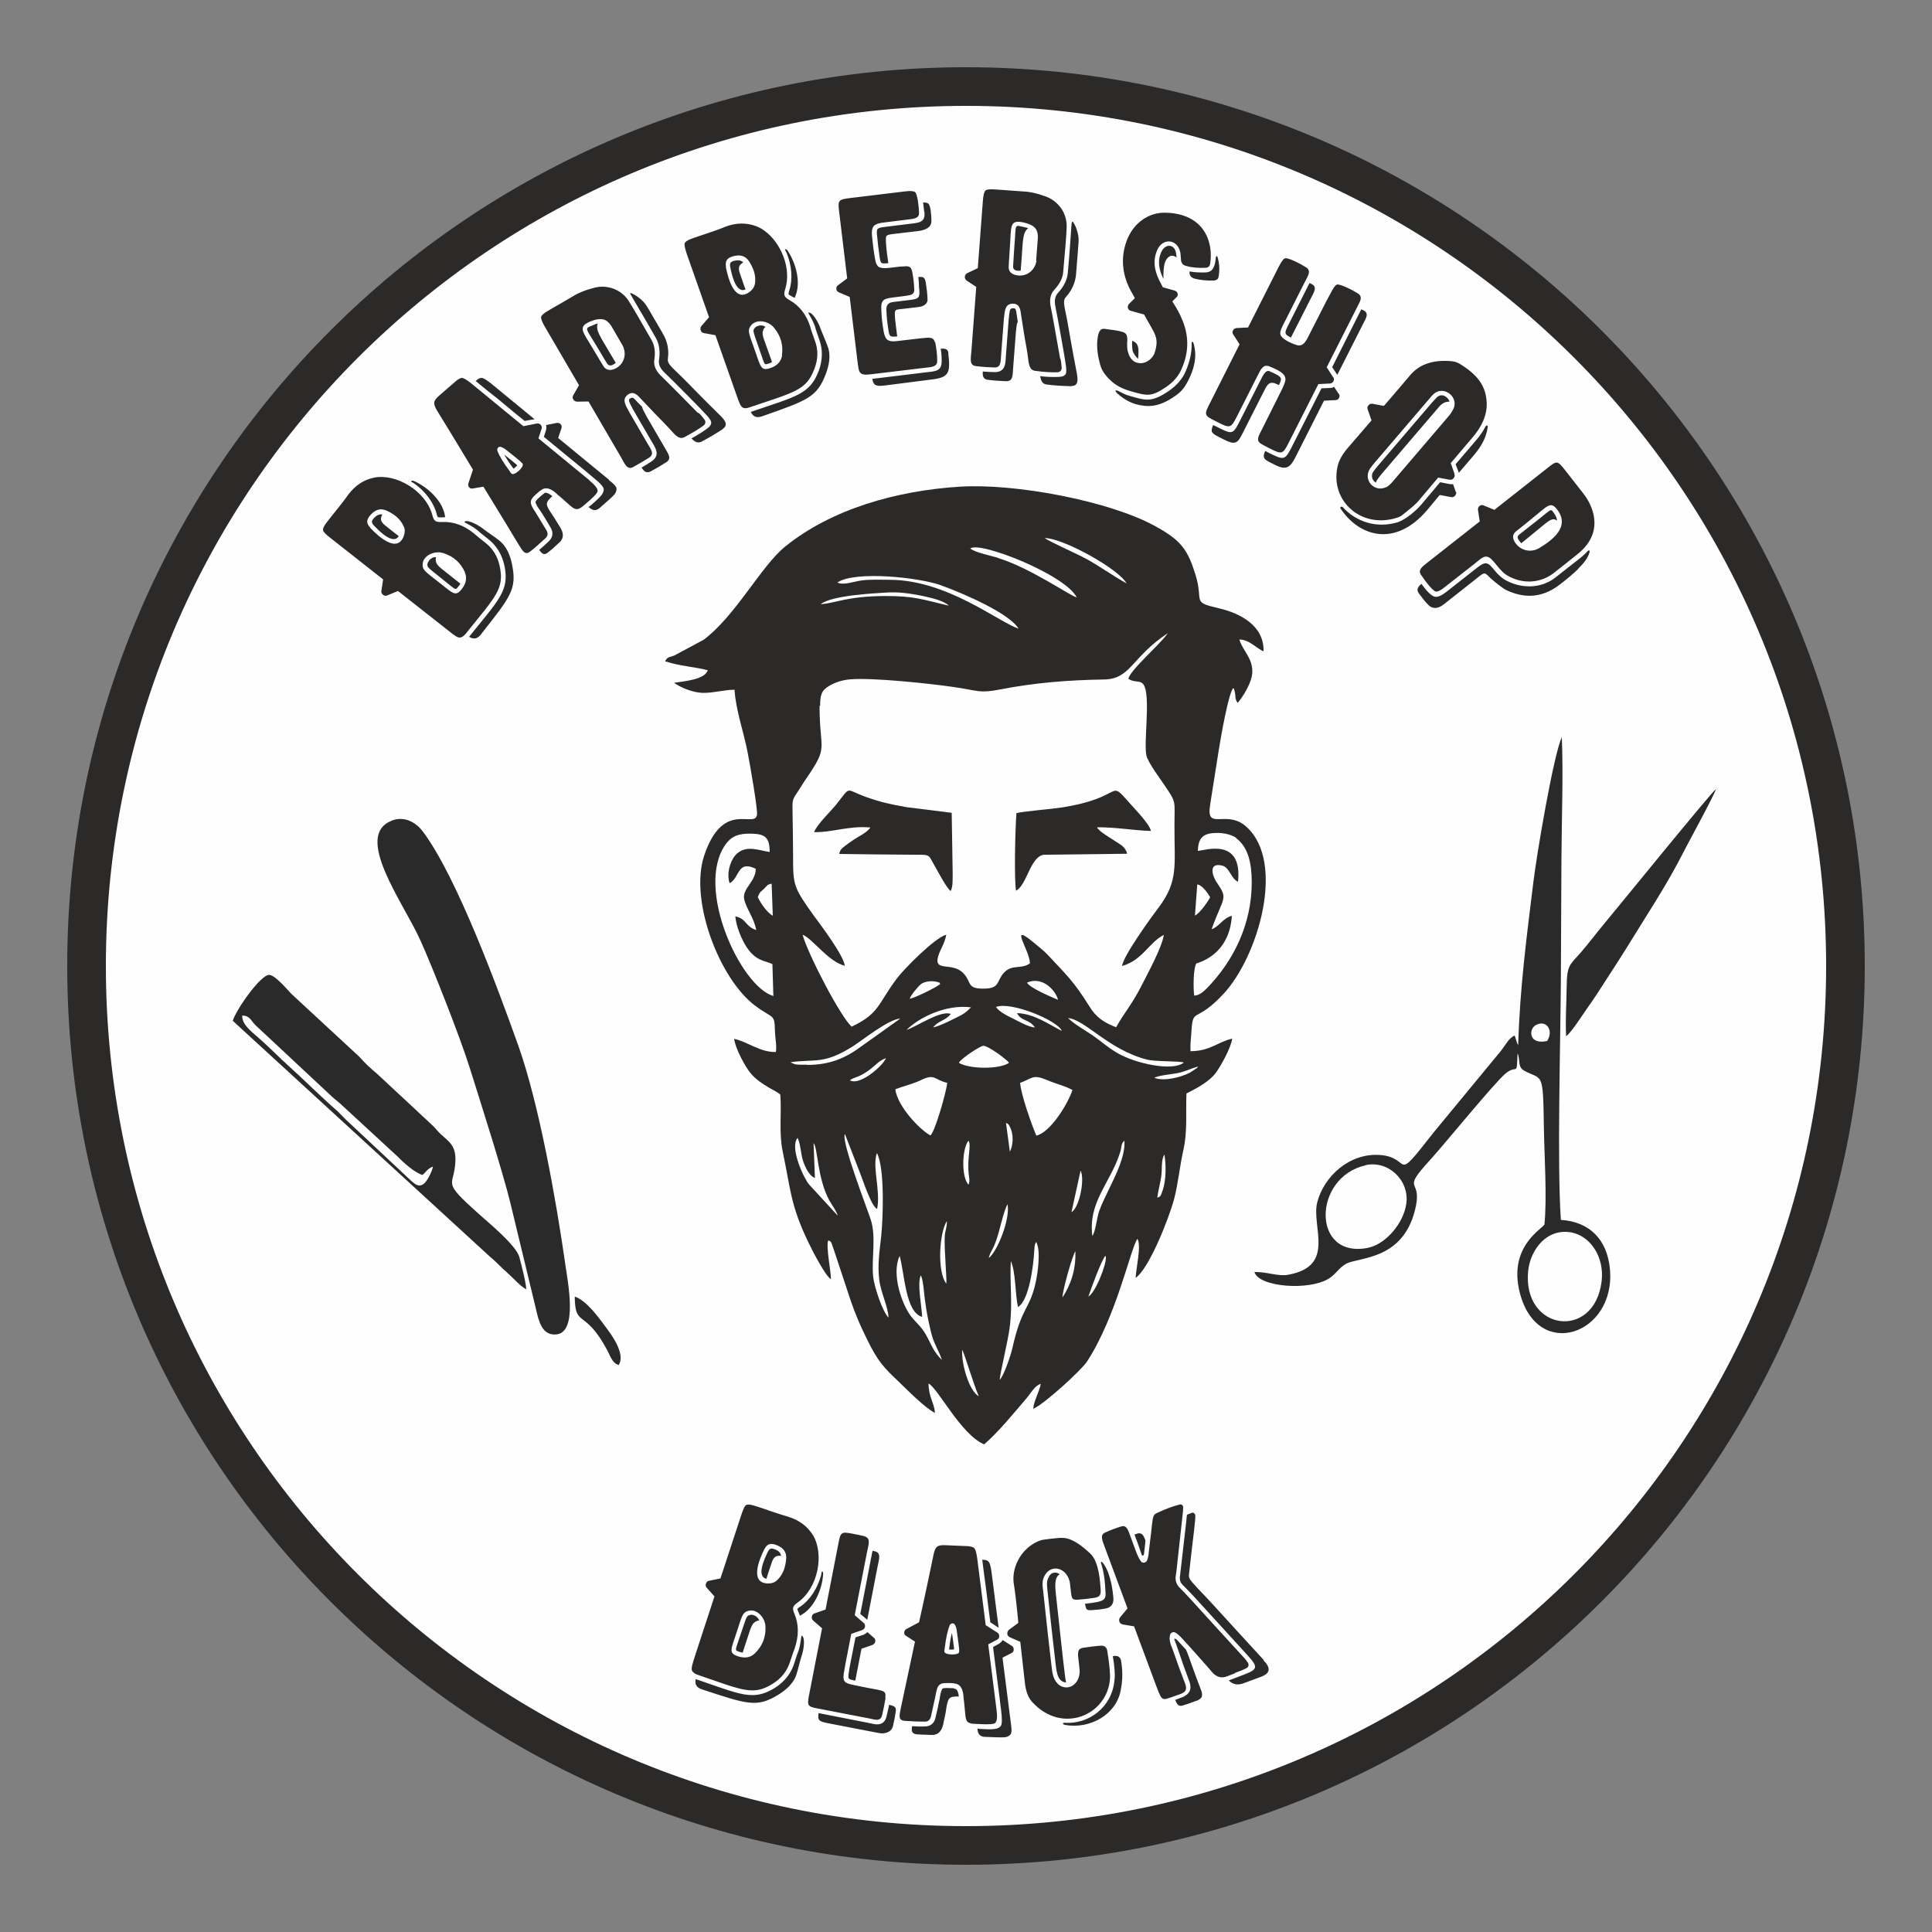
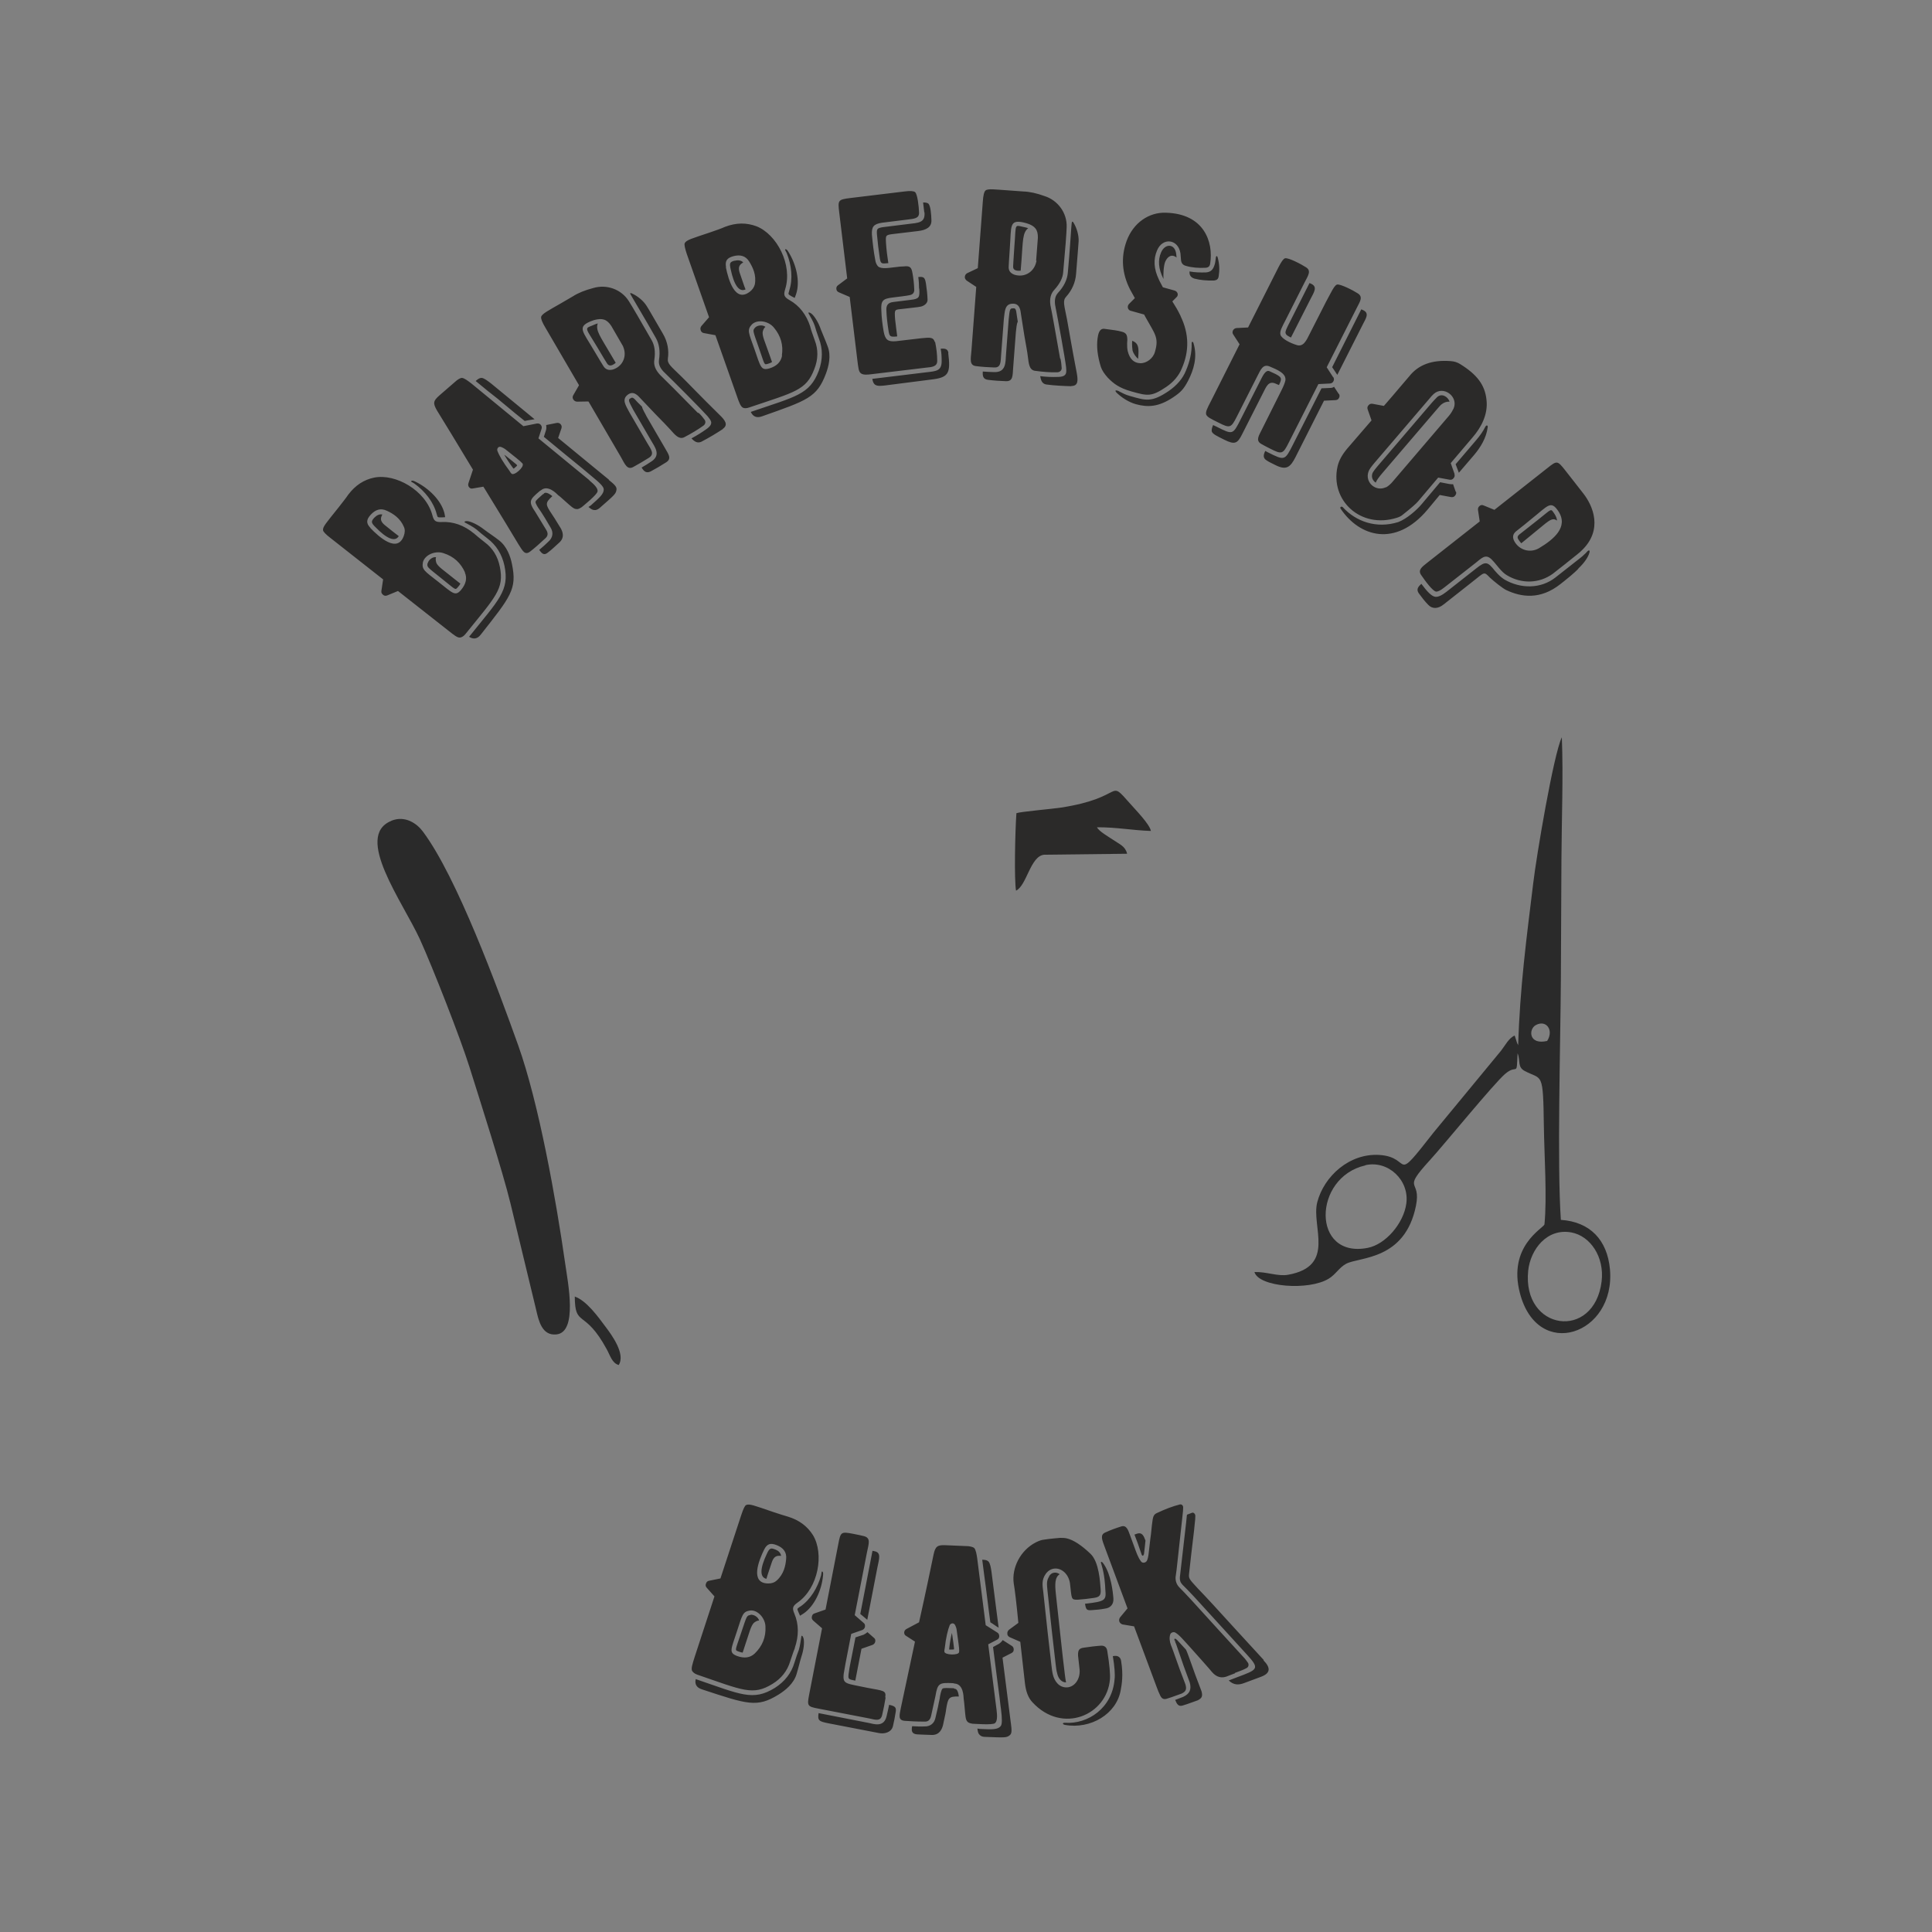
<svg xmlns="http://www.w3.org/2000/svg" xml:space="preserve" width="100mm" height="100mm" style="shape-rendering:geometricPrecision; text-rendering:geometricPrecision; image-rendering:optimizeQuality; fill-rule:evenodd; clip-rule:evenodd" viewBox="0 0 10000 10000">
  <rect x="0" y="0" width="10000" height="10000" fill="#808080" stroke="none" />
  <defs>
    <style type="text/css">  .str0 {stroke:#2B2A29;stroke-width:200} .fil0 {fill:#FEFEFE} .fil2 {fill:#2B2A29} .fil3 {fill:#2A2A2A} .fil1 {fill:#2B2A29;fill-rule:nonzero}  </style>
  </defs>
  <g id="Слой_x0020_1">
    <g id="_2268199573008">
-       <path class="fil0 str0" d="M5000 448c2514,0 4552,2038 4552,4552 0,2514 -2038,4552 -4552,4552 -2514,0 -4552,-2038 -4552,-4552 0,-2514 2038,-4552 4552,-4552z" />
      <path class="fil1" d="M2452 2760c13,12 32,27 56,46 42,31 68,73 79,127 24,116 -22,155 -178,349 -9,11 -19,17 -28,18 -14,1 -29,-11 -63,-38l-258 -203 -56 23c-9,3 -15,2 -21,-3 -7,-6 -10,-11 -9,-20l9 -60 -272 -214c-25,-19 -39,-34 -39,-41 -2,-18 18,-39 80,-117 21,-27 38,-48 50,-66 37,-49 81,-78 135,-89 110,-22 267,66 301,195 8,30 16,36 49,35 59,-3 115,17 166,59zm-535 -27c45,47 140,132 173,41 6,-17 7,-32 1,-46 -19,-46 -57,-70 -88,-84 -33,-16 -60,-6 -84,20 -23,25 -25,44 -2,68zm20 -53c-16,18 -18,25 7,49 57,59 101,78 120,46 -18,-13 -38,-30 -71,-56 -34,-27 -18,-46 -14,-56 -16,-3 -29,4 -42,17zm323 -20c6,18 2,18 25,18l19 -1c0,-4 -1,-6 -4,-22 -17,-65 -80,-128 -150,-162 -13,-7 -20,-6 -22,-2 -1,3 5,4 17,12 54,39 99,95 115,157zm147 303c-22,-49 -58,-83 -112,-100 -41,-14 -96,8 -106,47 -7,39 9,46 79,101 76,60 88,77 118,43 26,-31 33,-61 20,-91zm-194 -48c-3,21 -5,17 71,78 77,61 71,63 86,46 6,-7 10,-12 13,-18l-33 -26 -63 -50c-16,-13 -26,-24 -29,-33 -3,-13 -4,-20 -1,-28 -18,-3 -39,14 -43,31zm194 -210c12,6 46,24 61,37 12,11 31,26 55,45 45,34 75,81 88,141 27,129 -29,176 -183,368 22,14 43,12 61,-12 154,-196 188,-234 161,-364 -8,-40 -26,-92 -68,-124 -24,-19 -58,-41 -76,-55 -32,-25 -63,-39 -82,-43 -18,-3 -23,4 -18,6zm643 -220c-8,-7 -96,-78 -263,-216l16 -49c2,-7 2,-14 -4,-21 -5,-6 -12,-8 -20,-7l-70 14c-8,-7 -99,-81 -269,-221 -17,-13 -36,-28 -49,-29 -7,0 -16,5 -27,13l-90 78c-32,28 -34,40 -12,78 38,62 101,164 186,306l-23 69c-3,8 -2,16 3,22 6,7 12,8 21,6l53 -9c1,1 2,5 5,8 24,40 84,136 177,291 21,32 32,59 61,36 22,-17 47,-39 77,-67 14,-12 16,-26 6,-43 -32,-52 -50,-83 -56,-92 -38,-56 -32,-65 20,-109 0,0 3,-3 9,-6 35,-29 79,17 88,26 9,6 20,17 35,30 32,28 45,42 61,42 7,1 15,-3 26,-10 8,-7 81,-65 82,-82 2,-14 -13,-32 -43,-57zm-558 -529c-9,1 -14,2 -30,16 42,35 80,66 114,92 76,64 121,100 140,115 16,-4 35,-6 51,-9 -43,-36 -120,-98 -225,-185 -17,-13 -36,-28 -49,-29zm213 446c9,15 -45,64 -58,49 -3,-3 -7,-8 -10,-14 -33,-44 -54,-80 -63,-105 -2,-10 5,-24 21,-18 8,3 14,7 19,10 3,3 59,46 77,62 9,8 14,14 16,16zm-28 7l-4 -5c-10,-9 -36,-29 -53,-43 -4,-3 -6,-5 -10,-7 10,17 24,40 45,68l3 3c0,0 0,0 1,1l9 -8c4,-3 8,-7 9,-10zm475 74c-8,-7 -96,-78 -263,-216l17 -50c2,-7 2,-14 -4,-21 -5,-6 -12,-8 -20,-7l-55 11c1,8 2,16 -1,27l-11 34c91,75 159,131 200,164 33,28 46,39 50,42 38,31 60,52 60,66 0,24 -21,42 -67,83 -4,3 -9,6 -12,8 13,11 21,16 31,16 7,1 16,-2 26,-10 80,-70 85,-74 88,-96 2,-14 -10,-26 -40,-50zm-336 72l-2 2 -2 0 -4 3c-16,14 -35,30 -36,37 -2,8 14,32 20,40 5,6 13,20 29,45l29 49c16,26 11,53 -12,73 -14,14 -29,27 -42,38l-5 4c14,20 25,31 46,13 22,-17 26,-22 56,-49 33,-28 18,-61 8,-78 -31,-51 -38,-61 -44,-70 -34,-51 -37,-58 2,-94 -31,-25 -41,-17 -45,-13zm799 -419c13,12 23,24 30,34 9,10 8,24 -4,33 -29,21 -63,41 -101,61 -27,11 -46,-13 -71,-41 -13,-15 -39,-41 -76,-79l-75 -79c-17,-19 -40,-45 -70,-21 -30,24 -10,53 9,89l93 160c20,34 40,57 8,77 -25,16 -53,32 -80,47 -31,17 -43,-13 -64,-51l-168 -288 -60 1c-8,-1 -14,-4 -19,-12 -4,-7 -4,-14 0,-21l30 -52 -174 -298c-17,-28 -24,-47 -22,-56 4,-16 38,-33 104,-71l60 -35c28,-18 63,-32 105,-43 70,-21 146,6 185,68 19,30 58,97 118,202 15,26 20,60 14,100 -5,29 6,54 29,79 31,30 97,96 197,198zm126 84c30,-21 12,-45 -16,-72 -102,-100 -166,-168 -197,-198 -56,-55 -75,-67 -71,-95 6,-40 -1,-86 -26,-128 -61,-104 -66,-115 -85,-145 -16,-25 -45,-49 -73,-62 -11,-6 -14,-3 -8,6l11 19c18,32 58,97 118,203 18,31 24,70 17,115 -3,21 4,39 22,59 56,54 201,200 230,233 17,22 34,38 -8,67 -21,15 -46,31 -76,47 16,17 30,26 50,18 39,-20 82,-46 112,-66zm-518 -431l-59 -102c-23,-35 -47,-42 -90,-30 -9,3 -14,5 -19,7 -68,29 -38,52 17,146 29,50 49,81 50,83 11,19 27,25 49,20 48,-14 73,-62 58,-109 -3,-7 -4,-13 -6,-15zm-62 45c-53,-91 -80,-124 -67,-160 -8,2 -10,3 -31,12 -16,6 -24,9 -24,17 -1,11 16,33 53,95 29,50 49,81 50,83 11,18 28,11 45,-3l-26 -44zm101 228c-11,8 -9,13 15,58l93 160c18,32 54,75 1,109 -16,11 -33,21 -50,31 12,20 24,31 47,20 28,-15 55,-31 80,-47 31,-20 11,-43 -8,-77l-93 -160c-9,-19 -21,-36 -24,-51l-23 -23c-22,-25 -27,-28 -38,-19zm932 -370c4,17 13,40 23,69 19,49 18,98 -2,149 -42,111 -101,119 -337,199 -14,5 -25,5 -33,1 -12,-7 -19,-25 -33,-66l-109 -309 -60 -11c-9,-2 -13,-6 -16,-14 -3,-9 -2,-14 3,-22l40 -46 -115 -327c-10,-30 -14,-49 -11,-56 8,-17 36,-24 131,-56 32,-11 58,-20 78,-29 58,-22 110,-22 162,-3 105,41 189,199 149,326 -9,30 -6,40 22,56 52,29 88,76 108,138zm-437 -309c13,64 47,186 124,127 14,-11 22,-23 26,-38 9,-49 -11,-89 -29,-118 -19,-31 -48,-37 -82,-28 -33,9 -44,24 -38,57zm45 -34c-23,7 -28,11 -20,45 17,80 43,120 77,104 -9,-21 -16,-46 -30,-85 -14,-41 10,-48 18,-55 -12,-11 -27,-13 -45,-8zm283 156c-5,18 -8,17 11,28l17 9c2,-3 2,-5 8,-21 21,-64 1,-151 -40,-217 -7,-13 -14,-16 -17,-13 -2,2 2,6 8,19 25,62 33,133 13,194zm-38 335c8,-53 -5,-101 -41,-144 -27,-34 -85,-45 -114,-17 -27,29 -17,43 13,128 32,92 33,112 77,100 39,-12 60,-34 66,-66zm-138 -145c-14,16 -14,12 18,103 33,93 26,91 48,85 9,-3 15,-5 21,-9l-14 -40 -27 -75c-7,-20 -9,-34 -7,-43 4,-13 7,-19 14,-24 -14,-12 -41,-9 -53,3zm276 -73c7,12 26,45 32,64 4,15 12,39 22,67 20,53 20,108 -1,166 -47,124 -119,133 -352,213 11,24 30,33 58,23 235,-83 284,-97 331,-221 14,-38 28,-92 9,-141 -10,-28 -27,-66 -35,-87 -13,-38 -32,-67 -46,-80 -14,-12 -21,-9 -18,-5zm655 147c7,34 11,66 11,98 1,32 -30,33 -58,36l-283 34c-18,2 -40,5 -53,-4 -13,-9 -14,-26 -20,-74l-39 -322 -56 -24c-7,-3 -12,-8 -13,-17 -1,-8 2,-15 8,-19l48 -36 -41 -340c-8,-65 -7,-68 57,-76l281 -34c30,-4 47,-2 54,3 13,10 20,76 21,106 1,32 -26,32 -64,37l-129 16c-43,7 -53,21 -51,62 4,44 9,87 17,129 2,17 9,29 16,36 17,12 46,8 86,3 21,-3 36,-4 46,-4 31,-4 40,4 45,35 5,27 8,55 9,82 2,18 -7,29 -25,32 -19,4 -49,7 -87,12 -49,6 -62,14 -58,70 1,32 5,67 12,107 8,41 21,53 64,49l128 -15c39,-3 65,-10 72,19zm-55 -671c5,56 -30,55 -88,62l-129 16c-27,5 -31,8 -29,36 4,44 8,80 15,126 5,29 10,27 44,24 -5,-30 -10,-71 -12,-103 -2,-41 -4,-43 39,-48l126 -15c44,-5 72,-21 70,-57 -1,-30 -4,-76 -17,-86 -6,-3 -10,-5 -26,-5l6 51zm-27 396c3,45 0,53 -44,58l-89 11c-29,3 -39,17 -37,45 1,28 4,59 11,104 5,30 9,32 38,30l7 -1c-3,-27 -9,-66 -11,-89 -4,-56 -3,-48 46,-54 38,-5 68,-7 87,-11 18,-4 36,-18 35,-36 -1,-29 -4,-54 -8,-81 -5,-31 -9,-40 -40,-36 3,21 4,41 4,59zm151 333c-3,-22 -19,-24 -40,-22 4,21 5,42 5,62 1,54 -29,54 -79,60l-280 34c3,17 7,24 14,30 13,9 35,6 53,4l250 -32c81,-11 88,-37 76,-136zm580 30c4,17 5,33 6,45 2,13 -7,24 -22,25 -36,1 -75,-2 -118,-8 -28,-6 -30,-36 -35,-74 -2,-20 -9,-56 -18,-108l-17 -108c-3,-25 -7,-60 -46,-57 -38,2 -38,38 -43,78l-14 184c-3,39 0,70 -37,68 -30,-1 -62,-3 -93,-7 -35,-4 -28,-35 -24,-78l25 -332 -50 -33c-6,-6 -10,-11 -9,-20 1,-8 5,-14 12,-18l55 -26 26 -344c2,-33 7,-52 14,-58 13,-11 50,-5 126,0l69 5c33,1 70,9 111,24 69,22 117,88 114,161 -1,35 -7,113 -18,233 -2,30 -18,60 -45,90 -20,21 -26,48 -21,81 9,43 25,133 50,275zm56 141c37,0 35,-30 28,-69 -27,-140 -42,-232 -50,-275 -15,-77 -24,-98 -4,-119 27,-30 48,-71 51,-120 9,-120 11,-132 13,-167 1,-30 -9,-66 -25,-93 -6,-11 -10,-10 -11,1l-2 22c-3,37 -7,113 -18,234 -3,35 -20,71 -51,104 -14,16 -18,34 -15,61 15,76 52,279 57,323 2,28 7,51 -45,51 -26,1 -55,0 -89,-4 4,23 10,39 31,43 43,6 94,8 130,9zm-182 -649l9 -118c1,-42 -15,-62 -57,-75 -9,-2 -14,-4 -19,-5 -73,-15 -61,22 -69,130 -4,58 -6,94 -6,97 -2,22 8,36 30,44 48,15 95,-10 110,-57 2,-8 4,-13 4,-15zm-76 2c8,-105 5,-147 35,-170 -8,-3 -10,-3 -32,-8 -17,-4 -25,-6 -29,0 -7,9 -5,36 -11,108 -4,58 -6,94 -6,97 -2,21 17,25 39,23l4 -51zm-46 245c-13,0 -15,5 -20,56l-14 184c-3,37 2,92 -61,90 -20,0 -39,-2 -59,-3 -2,24 2,40 27,43 31,4 63,6 93,7 37,1 34,-29 37,-68l14 -184c3,-21 3,-42 10,-56l-5 -32c-4,-33 -6,-39 -21,-37zm870 41c44,91 45,181 6,270 -16,39 -44,71 -81,96 -76,51 -95,47 -180,23 -63,-18 -92,-40 -122,-71 -18,-20 -30,-38 -36,-56 -17,-55 -23,-104 -17,-148 3,-20 8,-52 35,-49 43,5 74,10 87,14 26,6 32,16 32,45 -1,3 0,8 -1,17 0,16 0,25 3,39 10,41 32,62 65,63 32,1 67,-25 76,-59 22,-74 -1,-93 -48,-178l-8 -15 -68 -19c-17,-3 -22,-24 -10,-36l30 -30 -25 -45c-42,-83 -48,-167 -18,-250 35,-96 117,-150 203,-147 199,5 247,152 230,262 -2,16 -10,22 -24,23 -37,2 -72,-1 -102,-10 -15,-4 -23,-13 -25,-29l-3 -36c-12,-75 -93,-83 -121,-15 -20,46 -17,96 9,150 2,6 15,29 21,41l61 17c16,5 22,24 9,35l-21 21c17,27 27,43 43,76zm132 -227c-30,1 -59,0 -86,-5l0 8c1,15 10,24 25,29 30,8 65,11 102,10 14,-2 22,-7 24,-23 5,-31 4,-62 -5,-95 -3,-12 -9,-11 -10,1 -1,7 -3,25 -5,31 -8,29 -20,42 -46,44zm-153 -77l-2 -18c-6,-55 -58,-56 -78,-9 -18,41 -14,85 12,138 -1,-21 0,-67 9,-89 12,-28 34,-42 59,-22zm-298 692c-21,-9 -24,-3 -9,11 25,23 58,45 96,56 62,17 118,15 194,-36 37,-25 53,-40 77,-86 28,-55 49,-121 28,-192 -3,-13 -11,-11 -10,1 1,46 -10,93 -29,138 -17,43 -48,78 -90,107 -89,60 -118,49 -199,26 -27,-7 -42,-17 -59,-25zm99 -168c1,-19 3,-36 1,-53 -3,-24 -15,-34 -32,-40 0,4 -2,21 2,50 5,18 20,37 29,43zm1010 95c4,6 5,14 1,21 -4,8 -10,11 -18,12l-60 3 -153 302c-31,62 -36,63 -99,31 -20,-10 -35,-18 -45,-24 -28,-17 -12,-41 4,-73l102 -204c10,-20 17,-37 20,-50 7,-38 -46,-58 -81,-73 -35,-15 -47,17 -64,50l-108 213c-28,55 -35,57 -92,28 -40,-20 -60,-29 -65,-43 -3,-14 4,-29 26,-71l147 -292 -33 -51c-4,-6 -5,-13 -1,-21 4,-7 10,-11 18,-12l60 -3 157 -311c15,-29 25,-44 34,-47 17,-5 87,32 108,46 30,18 12,43 -6,78l-98 194c-19,37 -33,60 -27,79 8,20 49,41 81,51 37,14 53,-23 70,-57l53 -104c23,-46 41,-81 54,-104 15,-29 25,-44 34,-47 16,-5 86,31 107,45 30,18 12,43 -3,73l-157 310 33 51zm-224 -287c-19,37 -25,50 -23,59 3,11 12,15 28,23l101 -199c18,-35 37,-62 6,-78l-11 -5 -101 200zm218 235l26 39 1 1 132 -261c15,-30 35,-57 3,-73l-11 -5 -151 300zm35 140l-25 -38c-5,4 -12,6 -19,6l-46 2 -147 290c-43,85 -43,85 -131,41l-13 -7c-10,20 -13,37 7,49 10,7 25,14 45,24 57,29 78,11 104,-40l148 -293 60 -3c8,-1 14,-3 18,-12 4,-7 3,-15 -1,-21zm-360 -119c-11,-4 -23,2 -40,36l-108 213c-41,81 -41,81 -124,39l-19 -9c-7,16 -8,25 -7,33 5,14 25,23 65,43 54,27 68,20 92,-28l108 -213c17,-33 28,-65 64,-50 6,3 12,5 19,8 6,-12 9,-21 10,-28 1,-13 -7,-21 -60,-44zm958 533c3,8 1,15 -5,22 -5,6 -11,8 -20,7l-59 -11 -104 123c-9,11 -35,34 -78,68 -9,8 -19,13 -32,17 -187,59 -346,-90 -307,-265 7,-32 24,-62 51,-94l125 -145 -20 -57c-3,-9 -1,-15 4,-21 6,-7 11,-9 21,-8l59 11c63,-72 107,-126 131,-153 48,-61 119,-86 213,-79 20,1 35,6 50,15 89,55 129,109 137,185 9,75 -27,143 -72,195l-113 133 20 57zm-355 69c12,-6 25,-17 38,-33l288 -337c12,-14 19,-27 25,-39 26,-62 -53,-120 -103,-75 -6,5 -15,15 -28,31l-278 325c-17,20 -29,36 -32,47 -19,55 38,105 90,80zm361 -121l17 45 78 -91c34,-40 64,-89 71,-143 3,-13 -7,-14 -12,-4 -12,24 -29,48 -48,70l-105 123zm-97 -345c-13,13 -16,17 -27,29l-278 325c-18,21 -26,33 -28,38 -8,21 2,40 17,49 3,-10 15,-27 33,-48l278 -325c14,-16 22,-26 28,-31 13,-11 28,-16 43,-15 -8,-25 -41,-47 -66,-22zm98 489l-14 -40c-7,1 -14,0 -21,-1l-46 -9 -95 113c-26,31 -77,76 -121,93 -114,36 -220,-3 -287,-76 -7,-8 -18,-1 -12,7 98,146 284,201 449,6l64 -77 59 11c9,1 15,-1 20,-7 6,-7 8,-14 5,-22zm572 369l-70 55c-71,51 -162,53 -238,7 -12,-7 -26,-20 -41,-38 -19,-24 -32,-38 -37,-43 -32,-32 -52,-7 -85,19l-162 127c-19,15 -33,21 -41,20 -17,-2 -55,-53 -78,-87 -17,-26 7,-42 32,-62l272 -214 -9 -60c-1,-8 2,-15 8,-20 7,-6 14,-6 21,-3l56 23 274 -216c50,-40 52,-40 93,12l47 60 46 59c49,62 106,189 -11,298 -2,3 -28,24 -76,62zm-142 -77c77,-46 155,-110 101,-192 -39,-58 -53,-29 -138,39 -58,47 -16,14 -82,66 -16,14 -19,31 -7,52 25,44 80,61 126,35zm205 104c32,-30 50,-59 56,-79 5,-15 -1,-18 -10,-9 -5,6 -11,12 -17,17 -7,8 -27,23 -78,63l-70 55c-75,59 -180,60 -265,10 -14,-9 -29,-22 -47,-43l-1 -1c-38,-48 -48,-52 -97,-13l-154 121c-23,18 -43,28 -58,26 -18,-2 -42,-26 -72,-67 -17,15 -27,28 -14,48 16,22 32,43 50,61 20,21 49,22 80,-3l151 -119c61,-48 56,-52 87,-20 21,20 68,57 85,65 78,37 176,52 281,-31l19 -15c48,-38 72,-62 74,-65zm-111 -249c-1,-11 -6,-22 -13,-33 -21,-30 -10,-29 -86,31l-99 78c-7,8 -8,13 -2,23 4,7 10,14 15,20 46,-37 13,-11 66,-54 68,-54 91,-84 118,-64z" />
      <path class="fil1" d="M4114 8531c-7,16 -14,39 -24,68 -15,50 -46,89 -92,117 -101,62 -153,33 -389,-48 -14,-5 -22,-12 -27,-20 -5,-13 1,-32 14,-73l102 -312 -40 -45c-6,-7 -7,-13 -4,-21 3,-9 7,-13 16,-15l59 -12 108 -329c10,-30 18,-48 25,-51 17,-8 43,3 137,35 32,11 59,19 79,25 59,18 101,50 130,96 58,96 29,273 -80,349 -25,18 -29,28 -16,58 23,55 23,114 2,176zm-158 -512c-29,58 -76,177 21,177 18,0 32,-5 43,-15 37,-33 46,-77 49,-111 4,-36 -15,-59 -48,-72 -32,-13 -50,-8 -65,21zm56 1c-22,-9 -29,-8 -43,23 -35,74 -38,121 -2,129 6,-22 15,-46 28,-86 14,-41 37,-32 48,-33 -3,-16 -13,-26 -30,-33zm129 296c-15,12 -17,8 -8,29l8 18c3,-2 5,-3 19,-12 55,-38 93,-119 100,-196 2,-15 -1,-21 -5,-21 -3,0 -2,6 -5,20 -18,64 -55,126 -108,162zm-234 242c38,-37 58,-83 55,-139 -1,-43 -40,-88 -80,-83 -39,6 -40,24 -68,109 -30,92 -43,109 0,126 38,14 68,10 92,-12zm-22 -199c-21,4 -18,1 -49,93 -31,93 -34,88 -14,96 9,3 15,5 22,6l13 -40 25 -76c7,-20 14,-33 21,-39 11,-8 17,-11 26,-11 -4,-18 -27,-32 -44,-30zm263 110c-2,13 -7,51 -13,70 -6,15 -14,38 -23,67 -16,54 -50,98 -102,131 -113,69 -175,34 -409,-46 -6,26 4,44 32,53 237,78 285,96 397,27 35,-22 78,-56 93,-106 9,-29 18,-69 25,-90 13,-39 15,-72 12,-91 -4,-18 -11,-20 -12,-15zm436 317c-5,31 -11,61 -18,91 -8,35 -37,24 -65,18l-264 -51c-58,-11 -60,-14 -49,-72l67 -344 -46 -40c-7,-7 -8,-12 -7,-20 2,-9 6,-15 14,-17l57 -20 66 -339c12,-63 14,-65 77,-53 26,5 44,9 56,12 36,10 25,37 15,86l-63 323 46 40c7,5 8,12 7,21 -2,8 -7,13 -14,16l-57 20 -30 155c-5,26 -7,43 -9,52 -6,56 12,48 122,72 84,16 99,13 93,50zm-132 -433l37 31 52 -269c10,-49 21,-79 -15,-86l-10 -2 -63 326zm22 107l-46 15 -28 142c-5,24 -6,40 -8,50 -2,24 -1,25 35,32l32 -165 57 -20c7,-3 12,-8 14,-16 2,-9 0,-16 -7,-21l-33 -29c-5,4 -11,9 -17,11zm162 403c4,-26 -2,-32 -34,-39 -4,19 -8,39 -13,59 -14,60 -67,40 -92,35l-260 -51c-6,39 2,43 52,53l259 50c28,6 66,-2 74,-36 7,-31 9,-41 14,-72zm522 -14c-1,-11 -16,-123 -43,-338l46 -24c7,-4 11,-9 11,-18 0,-8 -3,-15 -10,-19l-60 -38c-1,-11 -16,-127 -44,-346 -3,-21 -7,-45 -16,-54 -5,-4 -15,-7 -29,-9l-119 -5c-42,-2 -53,6 -62,49 -15,72 -39,189 -75,350l-64 34c-8,4 -12,10 -13,18 0,9 3,15 11,19l45 29c0,1 -2,5 -2,9 -10,46 -33,156 -71,333 -7,38 -17,65 20,68 27,2 62,4 102,4 18,1 29,-8 34,-28 13,-60 21,-95 23,-105 11,-67 21,-69 89,-66 0,0 4,0 10,2 46,3 46,66 47,79 2,11 3,26 5,46 4,42 4,62 15,73 5,5 13,8 26,10 10,0 103,8 116,-3 11,-9 13,-32 8,-71zm-42 -767c-8,-6 -11,-8 -32,-9 7,54 13,103 19,145 12,99 20,156 23,179 14,8 29,20 43,28 -7,-55 -20,-153 -37,-289 -3,-21 -7,-45 -16,-54zm-152 470c-3,17 -77,15 -76,-4 0,-4 0,-10 2,-17 6,-55 16,-95 26,-120 6,-9 20,-14 28,1 4,8 6,15 7,20 0,4 11,74 13,98 1,12 1,20 0,22zm-26 -14l0 -7c-1,-13 -6,-46 -9,-67 -1,-5 -1,-8 -2,-12 -5,20 -10,46 -14,81l0 4c0,0 0,0 0,1l12 0c5,0 10,0 13,-1zm294 380c-1,-11 -16,-123 -43,-338l47 -24c7,-4 11,-9 11,-18 0,-8 -3,-15 -10,-19l-47 -30c-4,6 -10,13 -19,19l-31 17c15,117 26,205 33,256 5,44 7,59 8,65 6,49 7,79 -2,89 -16,18 -44,17 -106,14 -5,0 -10,-2 -14,-2 2,17 4,26 12,33 5,5 13,10 26,10 106,4 113,5 130,-9 11,-9 10,-26 5,-64zm-293 -179l-3 0 -1 -1 -5 0c-21,-1 -46,-2 -51,2 -7,5 -12,32 -14,43 0,8 -5,23 -10,52l-13 56c-6,30 -28,46 -58,45 -20,1 -39,0 -56,-1l-7 0c-4,23 -3,39 25,42 27,2 34,1 75,3 43,2 55,-32 60,-51 13,-59 15,-70 16,-81 10,-60 13,-68 66,-67 -5,-40 -18,-40 -23,-40zm792 -195c12,73 16,121 14,148 -15,186 -247,286 -401,119 -22,-23 -34,-56 -39,-99l-24 -214 -55 -24c-7,-4 -12,-9 -12,-17 -1,-9 2,-15 8,-21l49 -36c-10,-104 -18,-170 -24,-205 -11,-79 34,-171 115,-212 16,-8 30,-13 43,-14 38,-6 65,-7 82,-9 12,0 25,0 36,3 33,8 74,34 122,80 44,43 49,145 52,184 2,31 -6,40 -37,44 -27,4 -53,7 -81,9 -37,1 -31,-4 -41,-86 -8,-49 -45,-79 -81,-75 -18,2 -33,12 -44,27 -23,32 -17,61 -13,94 16,151 30,277 42,378 2,18 4,35 8,51 8,32 31,66 72,65 41,-2 70,-44 66,-92l-8 -72c-1,-29 5,-39 32,-42 27,-4 57,-8 87,-10 18,-1 30,9 32,27zm-10 -318c5,56 4,63 -105,75 5,31 9,35 35,33 28,-2 42,-3 69,-8 26,-3 45,-21 43,-52 -3,-39 -13,-124 -49,-177 -3,-5 -9,-13 -13,-13 -5,1 -3,4 1,17 15,50 18,100 19,125zm-290 -67c-16,23 -12,44 -9,77 16,151 30,277 42,378 2,18 4,34 8,47l0 1c7,30 25,46 46,46 -3,-12 -4,-25 -6,-38 -13,-102 -30,-270 -47,-421 -5,-47 -6,-85 20,-101 -9,-6 -18,-9 -27,-8 -12,1 -19,6 -28,18zm338 412l-9 1c9,54 12,95 9,120 -12,149 -138,233 -256,225 -15,-1 -15,8 -1,11 132,24 268,-56 289,-181 5,-27 14,-77 2,-149 -2,-18 -15,-29 -33,-27zm623 88c38,-14 43,-16 62,-26 9,-6 11,-18 5,-27 -7,-10 -14,-20 -23,-29 -96,-104 -186,-204 -271,-297 -24,-26 -44,-47 -60,-63 -15,-15 -22,-34 -20,-57 0,4 1,-8 5,-35 16,-149 27,-244 31,-283 2,-15 3,-29 3,-40 0,-10 -8,-17 -17,-15 -36,9 -76,24 -120,45 -22,9 -20,33 -25,64 -2,15 -3,37 -8,70 -3,29 -6,52 -8,69 -2,22 -6,37 -10,44 -7,11 -23,13 -30,3 -17,-23 -24,-46 -38,-84l-18 -49c-11,-30 -19,-57 -47,-48 -29,9 -56,19 -82,31 -29,12 -16,40 -2,78l117 315 -39 47c-4,7 -6,13 -3,22 3,7 8,11 16,14l60 10 115 309c8,22 14,37 18,44 9,22 20,28 41,20 24,-7 48,-17 72,-25 22,-11 27,-21 20,-47l-31 -82c-29,-83 -44,-123 -44,-121 -8,-22 -9,-40 -4,-56 3,-10 17,-15 26,-10 9,5 21,15 35,30 9,9 43,47 100,111 34,38 51,58 54,62 25,30 54,36 86,21l34 -13zm149 -67c-96,-104 -176,-192 -261,-285 -24,-26 -63,-68 -79,-84 -49,-53 -49,-53 -46,-81 16,-149 26,-217 29,-256 2,-15 3,-29 3,-40 0,-10 -9,-19 -17,-16l-26 10 -1 5c-5,54 -9,79 -36,318 -1,16 2,27 13,39 16,16 37,37 61,63 85,93 175,192 271,297 71,77 59,79 -53,121l-39 15c25,24 50,25 81,13l86 -32c48,-18 52,-45 13,-85zm-620 -546c2,-20 7,-56 8,-72 -9,-25 -18,-44 -43,-36l-14 5 17 45c8,22 15,45 20,58 3,9 10,8 11,-1zm160 444c1,7 3,13 7,21l39 113 31 84c10,37 0,59 -34,75l-42 16c2,2 3,4 4,7 9,22 20,28 41,20 24,-7 48,-17 72,-25 22,-11 27,-21 20,-47l-31 -82c-29,-82 -44,-122 -44,-121l-5 -12 -45 -49c-14,-14 -17,-8 -15,1z" />
      <g>
-         <path class="fil2" d="M4980 6986c13,22 55,168 86,241 -49,-27 -90,-163 -86,-241zm-323 -484c25,90 30,292 116,314 -2,-56 -27,-172 -7,-215 12,21 17,91 20,117 6,46 11,78 20,120 8,36 14,70 28,105 13,32 31,63 41,96 -38,-39 -46,-60 -73,-113 -29,-58 -52,-70 -85,-111 -46,-57 -104,-216 -62,-311zm518 642c-1,-34 43,-198 53,-288 13,-116 -2,-218 4,-329 26,58 22,172 37,238 59,-33 81,-225 84,-288 2,-43 7,-41 8,-44 0,-1 1,-3 2,-5 25,42 9,158 -2,208 -31,144 -72,123 -121,342 -9,40 -44,142 -66,165zm324 -428c2,-42 50,-212 67,-240 4,97 -25,176 -67,240zm134 -3c14,-43 66,-185 88,-213l3 7c3,39 -55,187 -92,205zm-735 -69c-48,-61 -37,-262 3,-324 0,40 -9,45 -11,80 -4,59 12,225 8,244zm220 -132c5,-27 15,-35 27,-63 11,-25 18,-48 25,-73 9,-33 30,-120 45,-143 15,77 -54,248 -98,279zm428 -238l47 -215c23,42 -5,191 -47,215zm444 -75c5,-39 16,-75 21,-113 5,-37 -2,-82 16,-110 9,53 9,130 -8,182 -12,35 -12,35 -29,41zm-1862 -309c14,21 18,88 28,117 12,37 34,81 62,90l-7 -180c22,22 19,183 82,297 14,25 36,53 43,78l-149 -162c-26,-31 -101,-189 -59,-240zm1526 508c-23,-177 93,-273 144,-434 9,-28 3,-44 22,-60 6,82 -50,188 -79,249 -20,43 -35,70 -52,116 -12,34 -19,111 -36,129zm-641 -266c-39,-41 -33,-190 0,-228 16,26 -8,85 1,172 2,20 7,39 -1,56zm-640 -263l78 201c14,34 60,178 89,187 19,-93 -27,-220 -1,-289 41,79 32,335 22,431 -8,75 -20,147 -10,225 8,67 46,139 48,196 -31,-30 -75,-161 -80,-216 -8,-95 16,-200 -11,-288 -19,-60 -155,-408 -135,-446zm833 -57c12,5 13,4 22,22 19,38 17,92 -1,127l-20 -149zm-390 65c-55,-29 -171,-151 -182,-239 38,-15 93,-28 132,-47 74,-36 67,-3 137,14 -5,47 -63,252 -87,272zm464 -272c64,-23 64,-47 141,-14 44,19 94,30 130,51 -26,77 -116,220 -187,236 -23,-54 -79,-209 -84,-274zm695 -26c17,-12 84,-18 117,-24 46,-9 67,-23 110,-35 -1,2 -3,2 -4,5 -1,3 -3,4 -4,4l-35 23c-49,25 -134,46 -184,27zm-1012 -78c13,-24 112,-88 127,-88 26,0 121,71 133,88 -49,35 -208,33 -260,0zm-565 91c32,-24 51,-7 138,-84 15,-14 28,-23 50,-31 -17,41 -138,146 -188,114zm1129 -323c91,9 209,163 408,215 45,12 177,7 192,16 -57,47 -252,5 -346,-51 -51,-30 -82,-60 -127,-91 -34,-23 -108,-66 -126,-90zm-1349 242c-65,0 -59,0 -81,-10 -1,-1 -4,-2 -5,-3 129,-18 169,13 319,-80 51,-32 188,-143 249,-146l-206 147c-76,56 -157,93 -276,93zm977 -299c81,-30 322,72 341,124 -63,-31 -143,-90 -232,-92 23,44 61,29 93,74 -31,-1 -80,-29 -110,-44 -34,-17 -73,-35 -92,-62zm-325 106c25,-35 68,-36 91,-70 -53,-20 -175,65 -229,83 63,-63 203,-134 334,-117 -32,32 -41,36 -86,58 -36,18 -71,36 -110,46zm-122 -148c8,-21 44,-65 60,-77 20,-15 60,-17 81,-11 31,9 7,2 18,11 -19,17 -131,72 -159,77zm608 -84c90,-38 155,56 160,89 -28,-12 -148,-62 -160,-89zm-1394 -442c12,-29 9,-22 31,-42 18,-17 16,-24 41,-28l6 166c-29,-16 -61,-62 -77,-95zm2275 -66c24,2 52,41 67,66 -14,26 -54,83 -79,95l12 -161zm202 -239c61,45 80,129 80,227 0,217 -93,407 -234,551 -13,13 -39,37 -64,36 -5,-37 -5,-139 11,-166 3,-3 171,-37 184,-247 -48,13 -62,54 -105,70 64,-176 87,-154 26,-244 -20,-29 -46,-103 28,-86 40,9 45,67 83,84 24,-233 -174,-161 -208,-160 2,-56 19,-84 70,-91 48,-6 99,3 129,24zm-2397 816c-168,-49 -407,-560 -246,-785 29,-40 64,-57 134,-55 73,2 93,21 94,95 -61,-10 -119,-35 -168,7 -33,28 -52,90 -44,136 3,18 3,13 6,18 52,-30 38,-121 134,-74 -1,68 -72,103 -60,158 10,47 52,98 62,159 -60,-21 -48,-58 -108,-71 4,52 34,123 59,160 49,73 93,68 133,87l5 167zm243 -1501c0,-58 7,-80 47,-104 30,-18 69,-31 112,-34 116,-9 409,22 532,40 133,19 130,34 244,12 175,-34 346,-48 535,-51 138,-2 143,-117 330,-240 -45,64 -191,186 -205,236 38,26 68,0 85,42 28,73 -6,297 9,356 10,40 74,123 96,157 60,89 49,73 49,204 -1,205 22,287 -81,424 -33,43 -186,253 -190,304 107,-31 138,-121 216,-161 -10,66 -84,200 -112,256 -54,107 -93,146 -135,222 -63,-24 -104,-52 -137,-106 -82,-132 -122,-167 -220,-272 -16,-17 -46,-41 -68,-59 -135,-113 -22,38 -21,106 -44,33 -91,3 -134,48 -40,43 -20,82 -101,83 -94,2 -65,-31 -108,-78 -58,-64 -159,-3 -131,-93 11,-34 32,-61 41,-108 -59,15 -220,178 -257,228 -98,131 -89,180 -233,248 -57,-51 -224,-370 -254,-476 52,20 132,139 219,161 -8,-57 -127,-214 -161,-260 -102,-143 -108,-155 -107,-307 0,-79 -2,-159 -3,-239 -1,-57 2,-57 27,-95 15,-22 28,-45 44,-68 119,-173 69,-138 69,-377zm3 -527c58,-46 280,-56 340,-60 62,-4 116,4 175,15 38,8 101,21 134,42 6,4 11,8 14,11 -133,-31 -178,-51 -333,-50 -198,1 -259,39 -330,42zm86 -112c94,-63 431,-25 538,15 118,43 353,145 400,224 -108,-37 -370,-252 -666,-253 -46,0 -107,-3 -150,4 -38,5 -90,26 -122,10zm834 -127c-38,-12 -121,-28 -146,-49 48,-40 493,136 551,253 -31,-6 -239,-152 -405,-203zm664 132c-70,-38 -136,-87 -207,-126 -51,-28 -188,-88 -218,-109 98,0 388,163 425,236zm-2385 404c73,24 146,27 216,45 -13,49 -128,58 -174,65 32,24 93,49 142,52 55,3 116,-16 171,-16 6,105 48,220 68,326 13,67 53,295 48,323 -14,70 -176,-81 -273,209 -78,232 79,639 263,777 96,72 101,39 103,132 1,36 10,75 5,108 -80,3 -146,-53 -216,-68 6,51 58,146 86,179 54,64 146,95 153,111 7,99 -8,195 12,292 42,199 40,278 133,471 21,45 90,177 117,191 0,-43 -27,-170 -14,-201 16,8 12,-1 30,52l68 205c34,106 60,169 105,260 53,108 86,143 156,209 42,40 140,141 193,167 -3,-53 -32,-78 -33,-152 49,24 168,265 288,315 75,-65 151,-159 218,-237 25,-30 45,-68 75,-76 -8,43 -37,90 -39,129 56,-23 249,-200 278,-244 153,-235 224,-580 261,-636 22,33 -7,153 -9,202 67,-44 170,-300 199,-407 21,-80 30,-175 48,-254 22,-96 12,-192 16,-293 53,-27 119,-62 152,-107 24,-33 77,-125 85,-177 -77,17 -111,64 -216,65 -2,-40 3,-68 5,-105 8,-125 21,-36 166,-192 178,-191 323,-679 119,-864 -97,-89 -199,12 -191,-92 1,-12 4,-30 6,-44l41 -260c9,-58 51,-299 75,-322 12,13 1,-6 7,15 8,26 -1,38 16,61 23,-25 76,-106 76,-161 1,-73 -51,-110 -67,-167 51,0 91,48 125,61 4,-133 -122,-197 -229,-222 -149,-35 -78,-30 -124,-177 -40,-127 -73,-176 -212,-251 -235,-128 -719,-220 -1006,-202 -326,20 -664,115 -905,310 -125,101 -258,361 -423,483l-151 81c-30,11 -35,6 -48,31z" />
-         <path class="fil2" d="M4213 4307c91,3 180,-34 292,-24 -16,25 -53,42 -83,61 -16,11 -35,24 -45,32 -19,15 -29,21 -33,44 126,2 253,3 380,4 100,0 77,-4 119,67 18,31 54,101 77,121 14,-21 10,-67 11,-92l-5 -313 -233 -29c-89,-16 -131,-25 -208,-52 -114,-40 -77,-62 -155,36 -33,41 -99,102 -117,146z" />
        <path class="fil2" d="M5261 4208c-7,96 -12,348 -2,402 56,-27 74,-180 146,-186l429 -5c-10,-40 -38,-48 -74,-73 -22,-15 -72,-43 -82,-64 98,-1 184,16 279,19 -6,-35 -82,-112 -108,-142 -119,-134 -20,-31 -357,21 -44,7 -210,21 -231,29z" />
      </g>
      <g>
        <path class="fil3" d="M8290 6632c-38,309 -413,257 -380,-56 12,-109 97,-220 223,-197 98,18 172,126 157,253zm-1223 -601c118,-27 229,78 212,199 -14,102 -107,211 -200,229 -291,57 -285,-365 -12,-427zm941 -643c-96,22 -97,-61 -59,-82 54,-30 95,26 59,82zm-150 23c-1,-2 -2,-8 -3,-7 0,1 -2,-5 -3,-7l-12 -37c-30,12 -49,51 -71,79l-349 423c-216,276 -106,127 -280,116 -155,-10 -287,110 -322,245 -32,125 99,330 -150,375 -54,10 -111,-16 -175,-14 22,78 282,98 385,34 36,-22 53,-57 90,-77 69,-36 304,-17 361,-300 29,-144 -79,-71 73,-237 68,-74 331,-397 389,-446 65,-55 58,23 64,-106 16,37 -3,71 38,92 90,47 94,-2 98,285 2,149 17,368 3,509 -10,22 -190,114 -127,355 92,355 497,215 466,-124 -14,-151 -103,-245 -254,-255 -20,-289 -2,-917 0,-1241 1,-210 2,-419 3,-629 1,-204 10,-426 2,-628 -43,89 -132,618 -148,755 -35,286 -69,541 -78,840z" />
-         <path class="fil3" d="M8106 5363c21,-10 88,-114 107,-141 36,-50 68,-100 102,-153 70,-107 131,-205 200,-317 63,-100 135,-217 191,-327 32,-63 163,-301 176,-341 -23,15 -524,632 -581,700 -41,49 -73,93 -118,145 -58,67 -73,63 -74,182 -1,84 -7,165 -3,251z" />
      </g>
      <g>
        <path class="fil3" d="M2025 4249c-194,79 60,419 149,614 65,143 209,510 256,660 55,175 173,544 212,705l133 551c13,57 30,135 104,128 113,-10 60,-270 47,-363 -48,-336 -137,-834 -244,-1134 -104,-290 -317,-872 -494,-1107 -29,-39 -90,-84 -162,-55z" />
-         <path class="fil3" d="M2186 6082c22,-18 24,-31 55,-44 -4,24 -27,69 -41,83 -29,31 -53,8 -77,-14l-318 -298c-23,-20 -39,-40 -62,-61 -86,-75 -165,-155 -256,-237 -43,-39 -83,-80 -127,-120 -49,-45 -110,-85 -106,-135 40,2 44,26 68,50l394 368c21,20 41,33 62,54l284 262c21,23 87,82 124,91zm-983 -800l1328 1218c34,28 63,60 96,89 32,28 60,63 97,85 -2,-40 -26,-129 -36,-168 -17,-61 -160,-178 -209,-222 -198,-177 -129,-137 -122,-270 5,-85 -35,-106 -74,-142 -20,-18 -32,-37 -53,-55l-275 -256c-21,-18 -37,-32 -57,-51 -21,-20 -31,-35 -53,-54l-336 -311c-20,-20 -83,-97 -115,-99 -45,-2 -172,180 -189,237z" />
-         <path class="fil3" d="M3202 7066c38,-58 -38,-159 -68,-199 -38,-51 -98,-135 -159,-156 1,163 50,60 165,272 18,32 28,73 62,82z" />
+         <path class="fil3" d="M3202 7066c38,-58 -38,-159 -68,-199 -38,-51 -98,-135 -159,-156 1,163 50,60 165,272 18,32 28,73 62,82" />
      </g>
    </g>
  </g>
</svg>